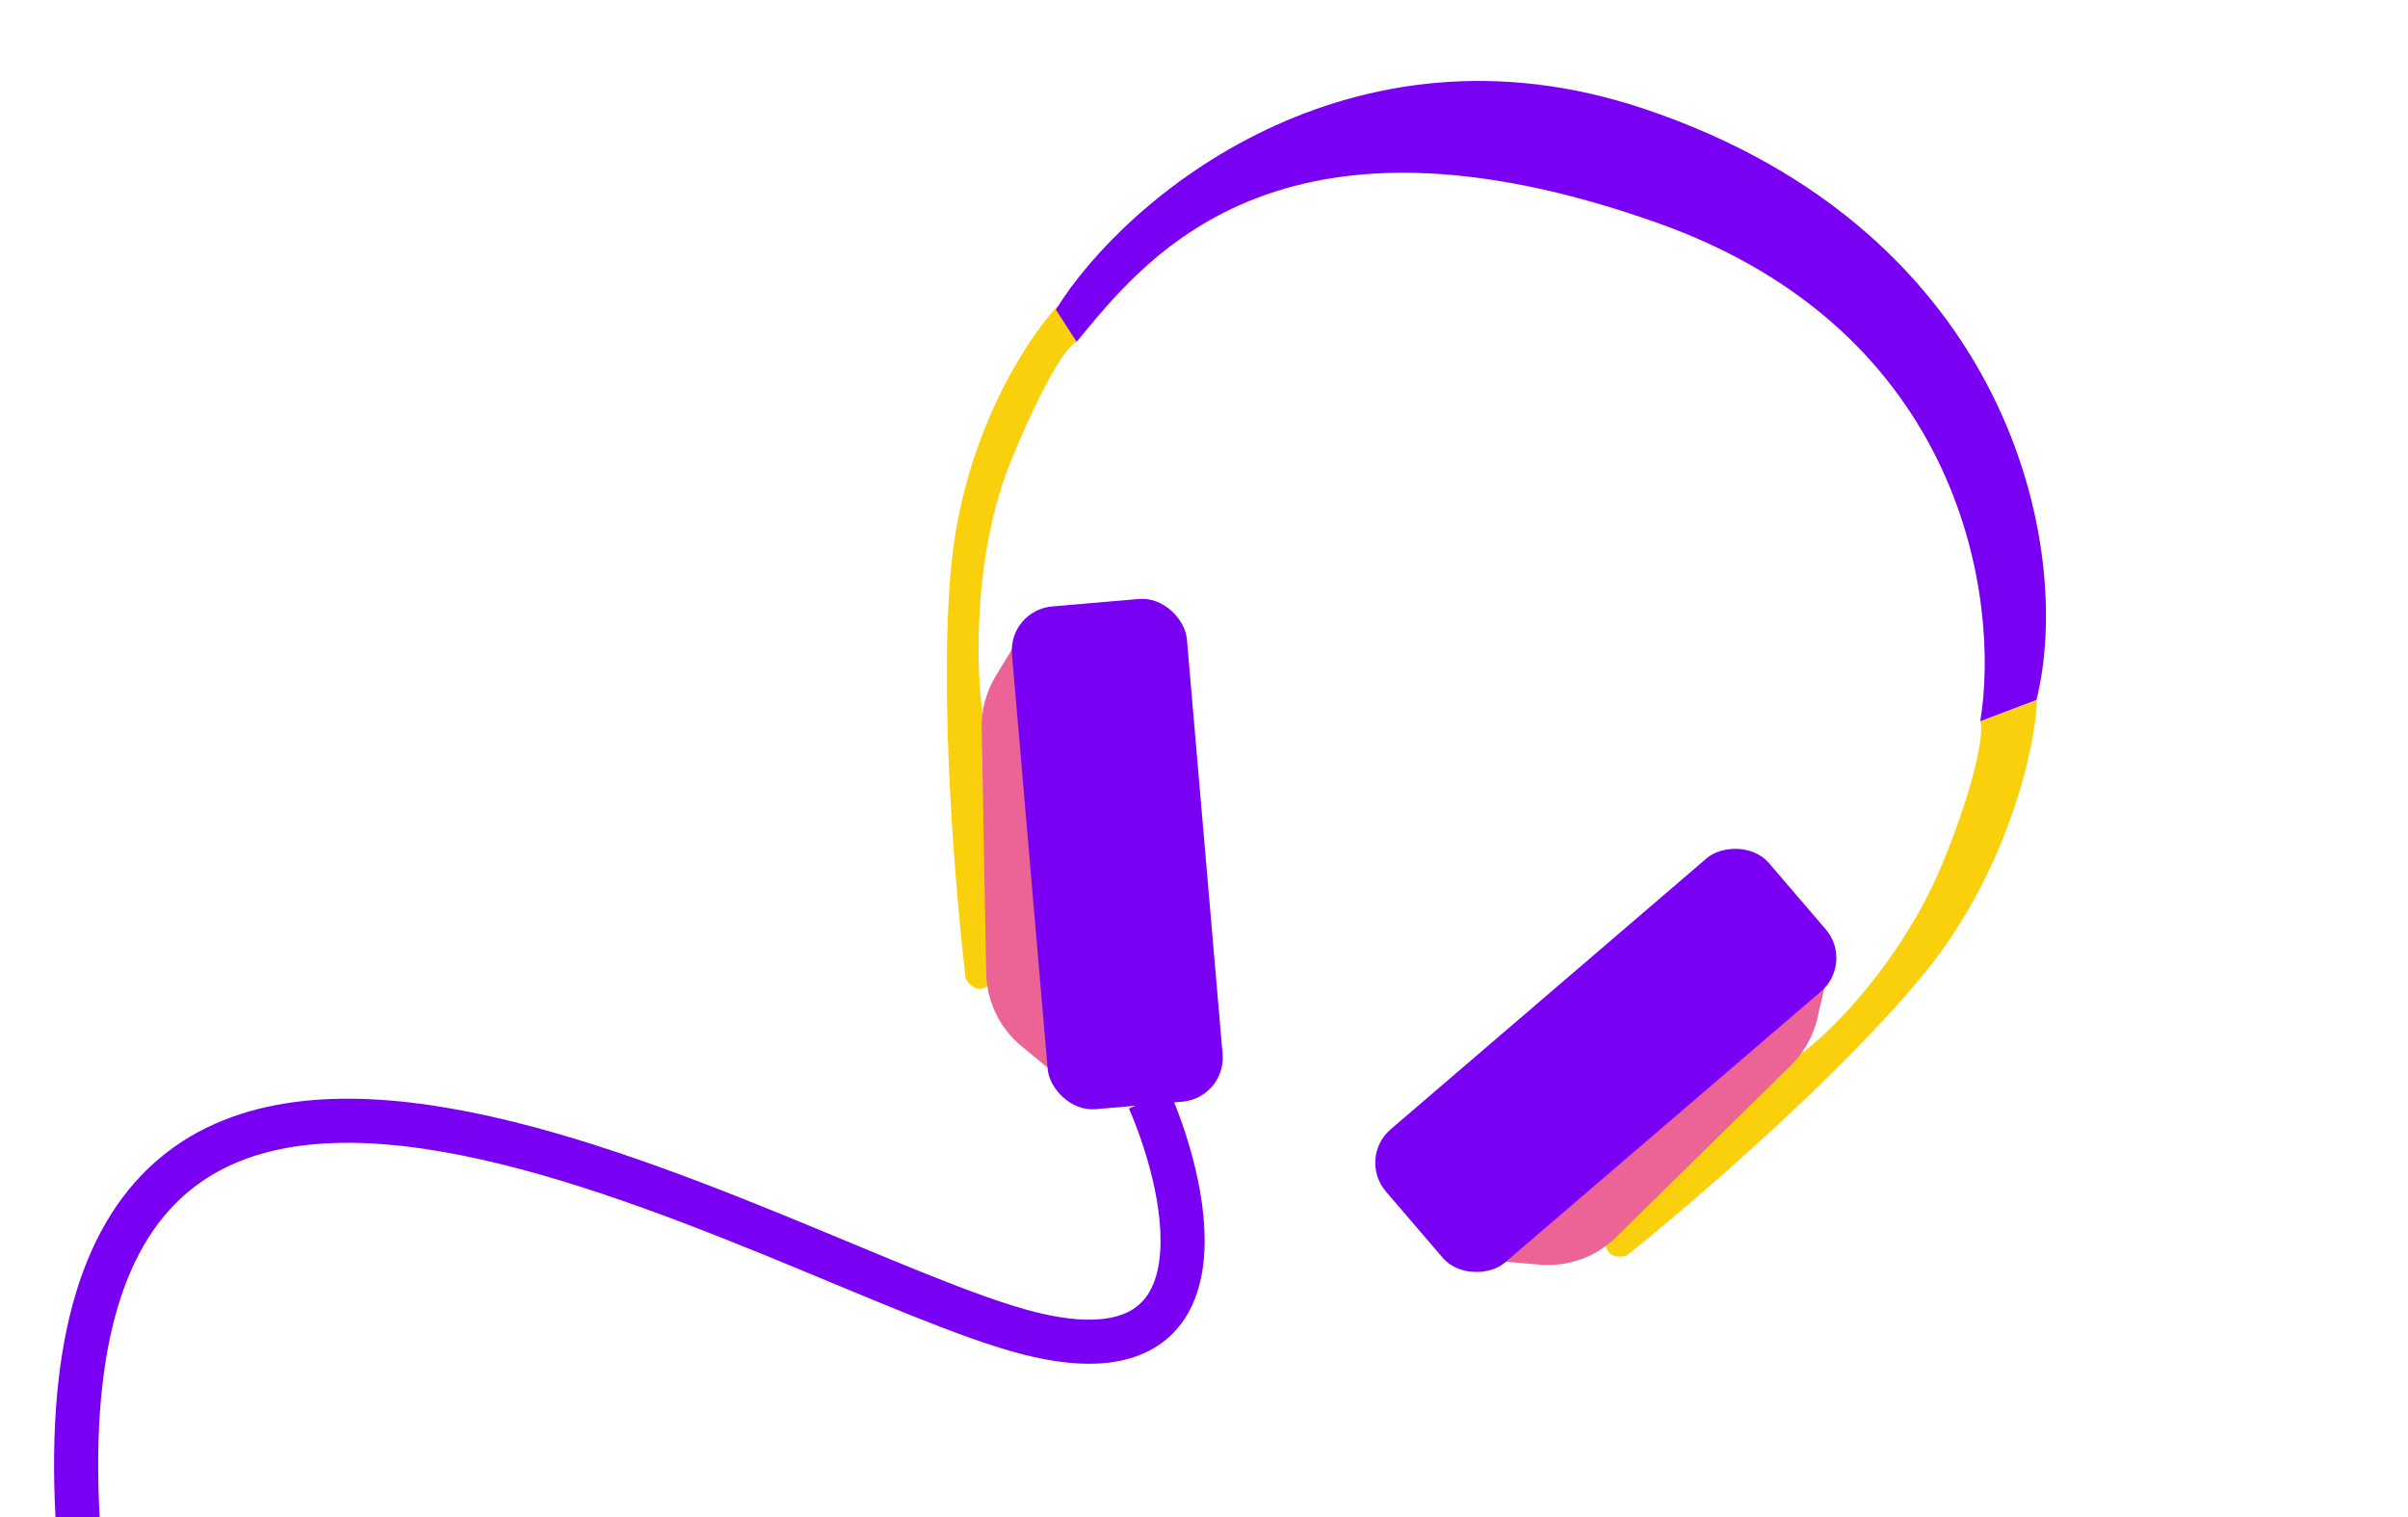
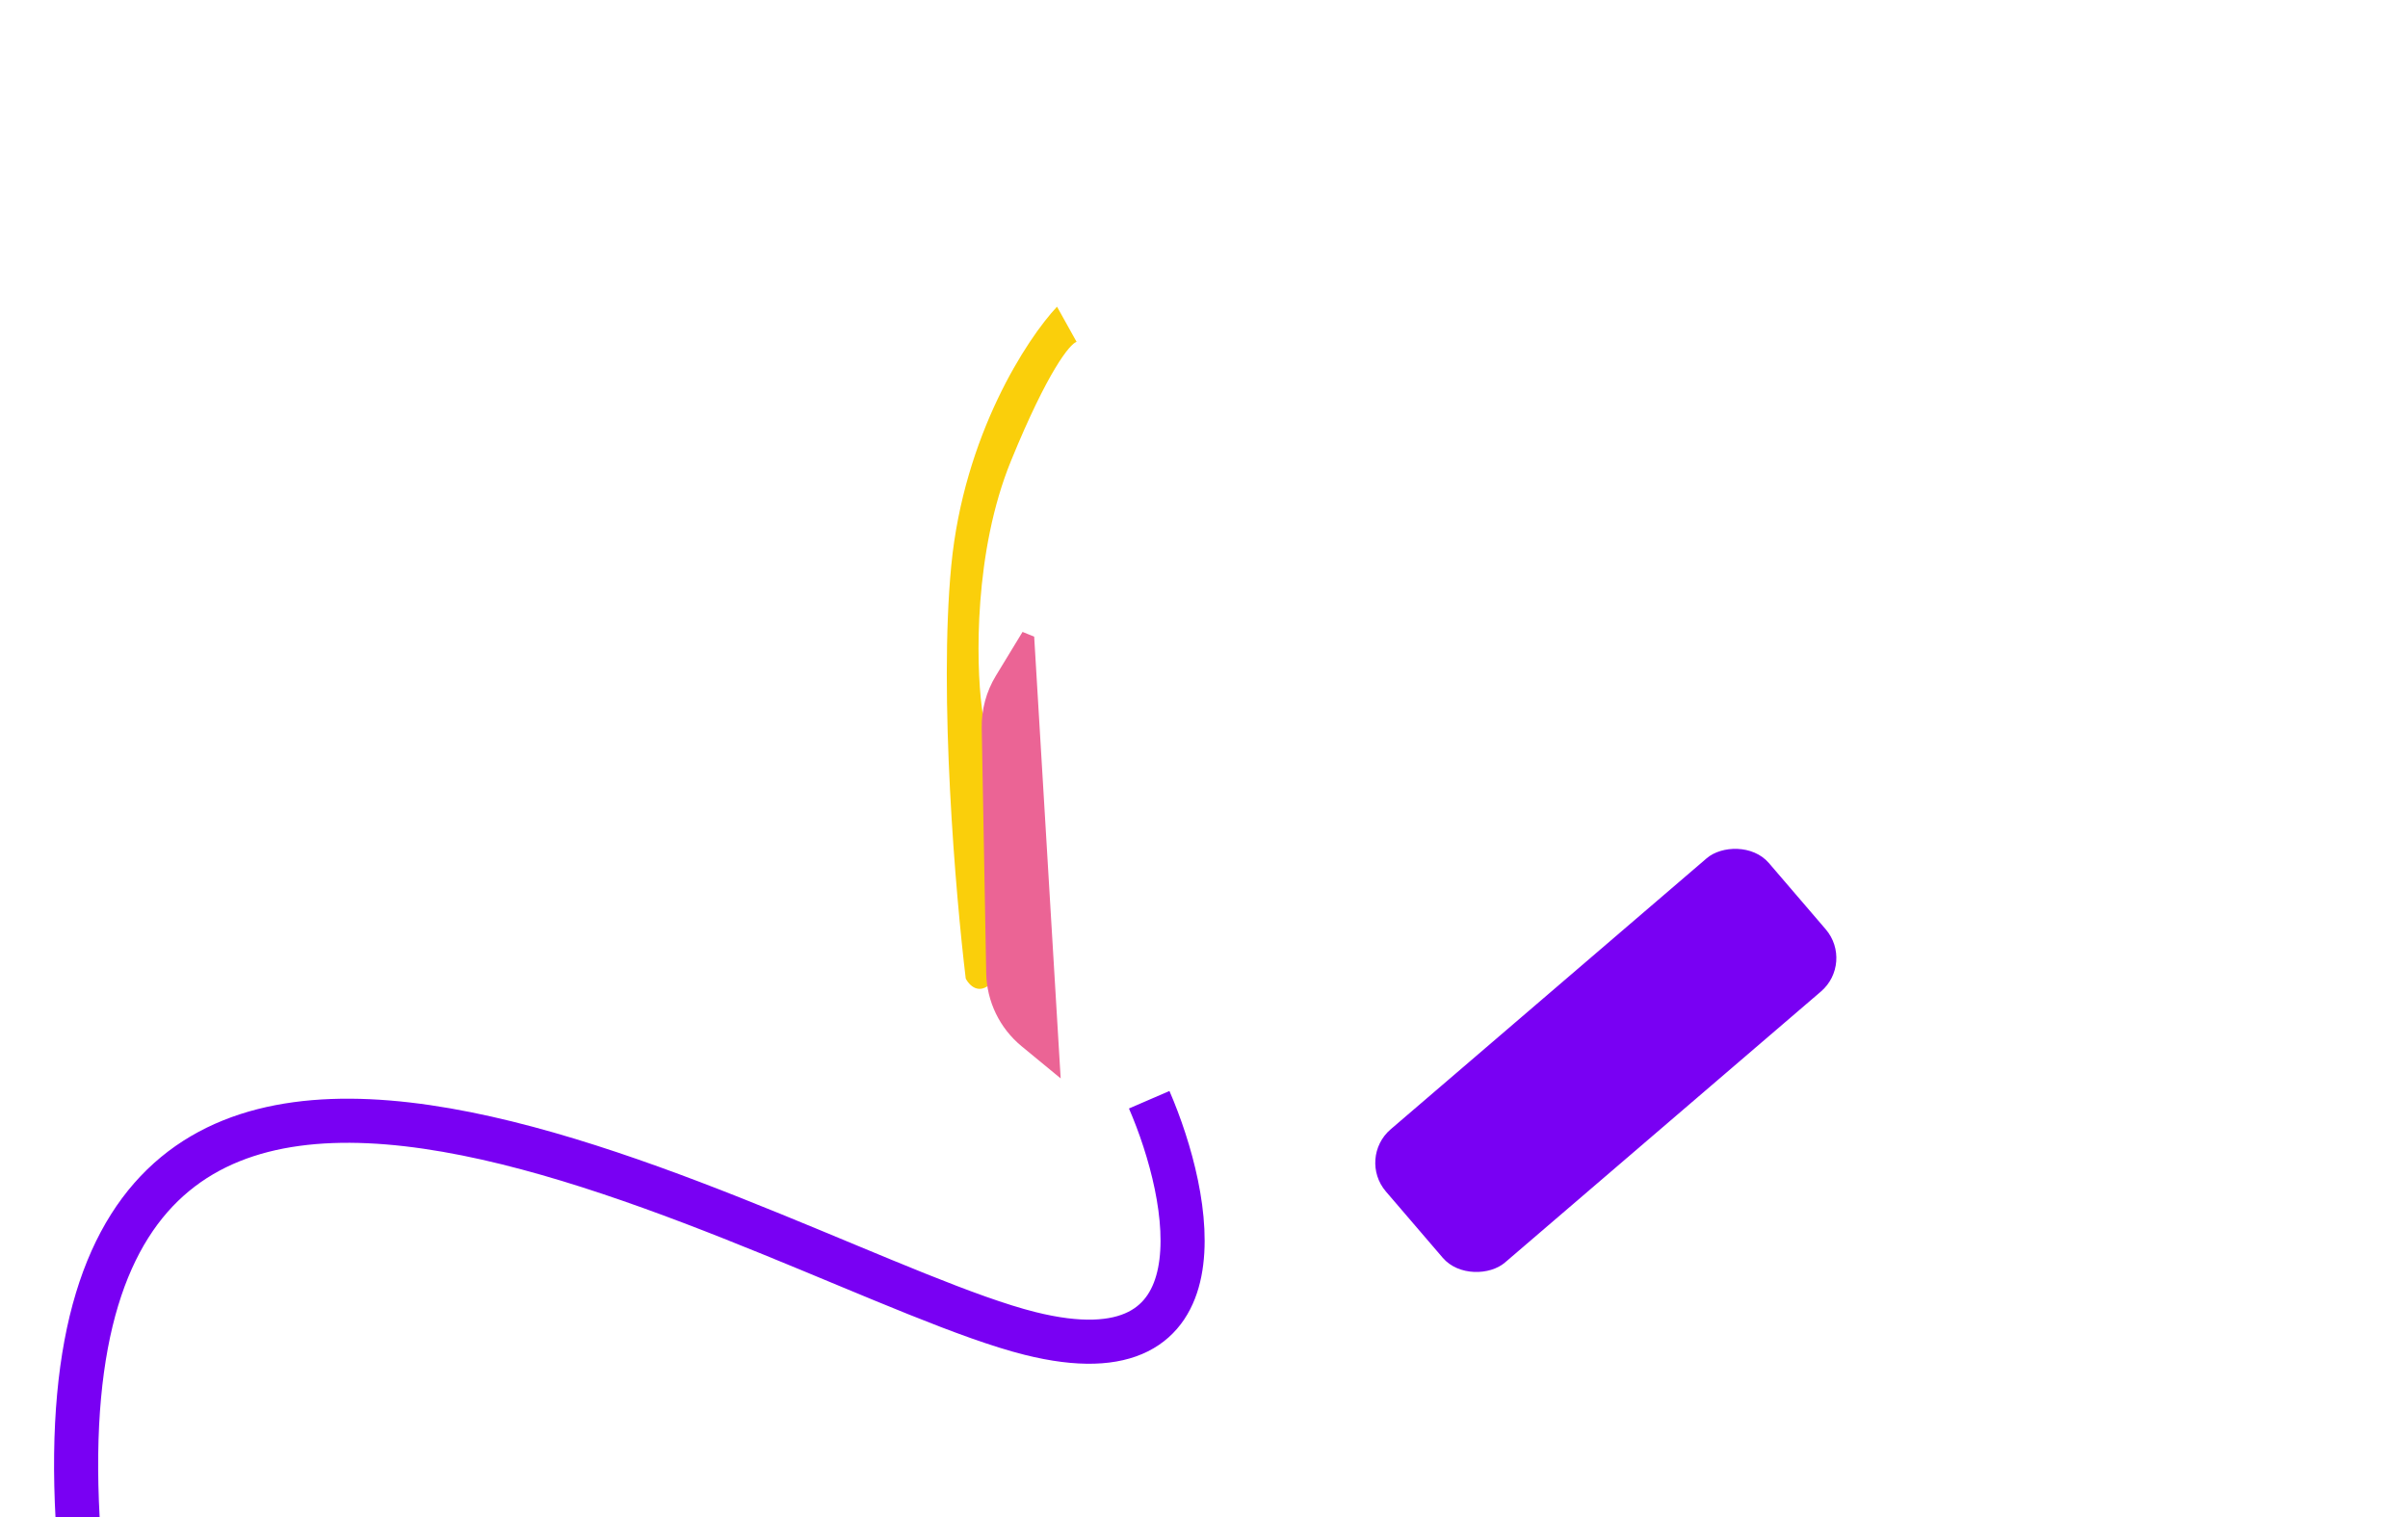
<svg xmlns="http://www.w3.org/2000/svg" width="273" height="172" viewBox="0 0 273 172" fill="none">
  <g clip-path="url(#clip0_306_524)">
    <path d="M107.849 64.111C109.281 49.309 116.437 38.384 119.837 34.772L122.055 38.756C121.326 38.971 118.818 41.973 114.615 52.258C110.413 62.543 110.655 75.131 111.302 80.14C112.624 89.143 114.841 107.821 113.128 110.507C111.415 113.192 109.987 111.916 109.488 110.943C108.345 101.5 106.418 78.914 107.849 64.111Z" fill="#FACF0B" />
    <path d="M112.901 76.619L115.928 71.643L117.247 72.182L120.25 122.264L115.816 118.613C113.332 116.568 111.868 113.539 111.809 110.322L111.301 82.537C111.262 80.453 111.817 78.4 112.901 76.619Z" fill="#EB6495" />
-     <rect x="114.301" y="69.186" width="19.902" height="57.206" rx="5" transform="rotate(-4.92 114.301 69.186)" fill="#7900F3" />
    <path d="M130.287 124.683C135.12 135.849 139.186 156.781 116.787 151.182C88.788 144.182 4.305 89.685 8.802 172.186" stroke="#7900F3" stroke-width="5" />
-     <path d="M218.403 110.049C227.746 98.48 230.826 84.351 230.929 79.392L224.504 81.767C224.874 82.431 224.489 87.454 220.286 97.74C216.084 108.025 208.683 115.951 204.714 119.074C197.466 124.576 182.804 136.358 182.146 139.474C181.488 142.591 183.401 142.68 184.439 142.335C191.868 136.394 209.06 121.619 218.403 110.049Z" fill="#FACF0B" />
-     <path d="M206.038 115.441L207.361 109.77L206.042 109.231L168.828 142.881L174.55 143.38C177.755 143.659 180.921 142.522 183.216 140.267L203.036 120.787C204.523 119.326 205.564 117.472 206.038 115.441Z" fill="#EB6495" />
    <rect width="19.902" height="57.206" rx="5" transform="matrix(-0.651 -0.759 -0.759 0.651 210.242 109.156)" fill="#7900F3" />
-     <path d="M186.333 12.316C153.033 1.172 127.625 22.309 119.705 35.102L122.06 38.754C129.667 29.552 144.624 9.89 187.958 25.287C222.624 37.604 226.768 68.072 224.507 81.766L230.873 79.366C235.166 62.27 227.958 26.245 186.333 12.316Z" fill="#7900F3" />
  </g>
  <defs>
    <clipPath id="clip0_306_524">
      <rect width="273" height="172" fill="white" />
    </clipPath>
  </defs>
</svg>